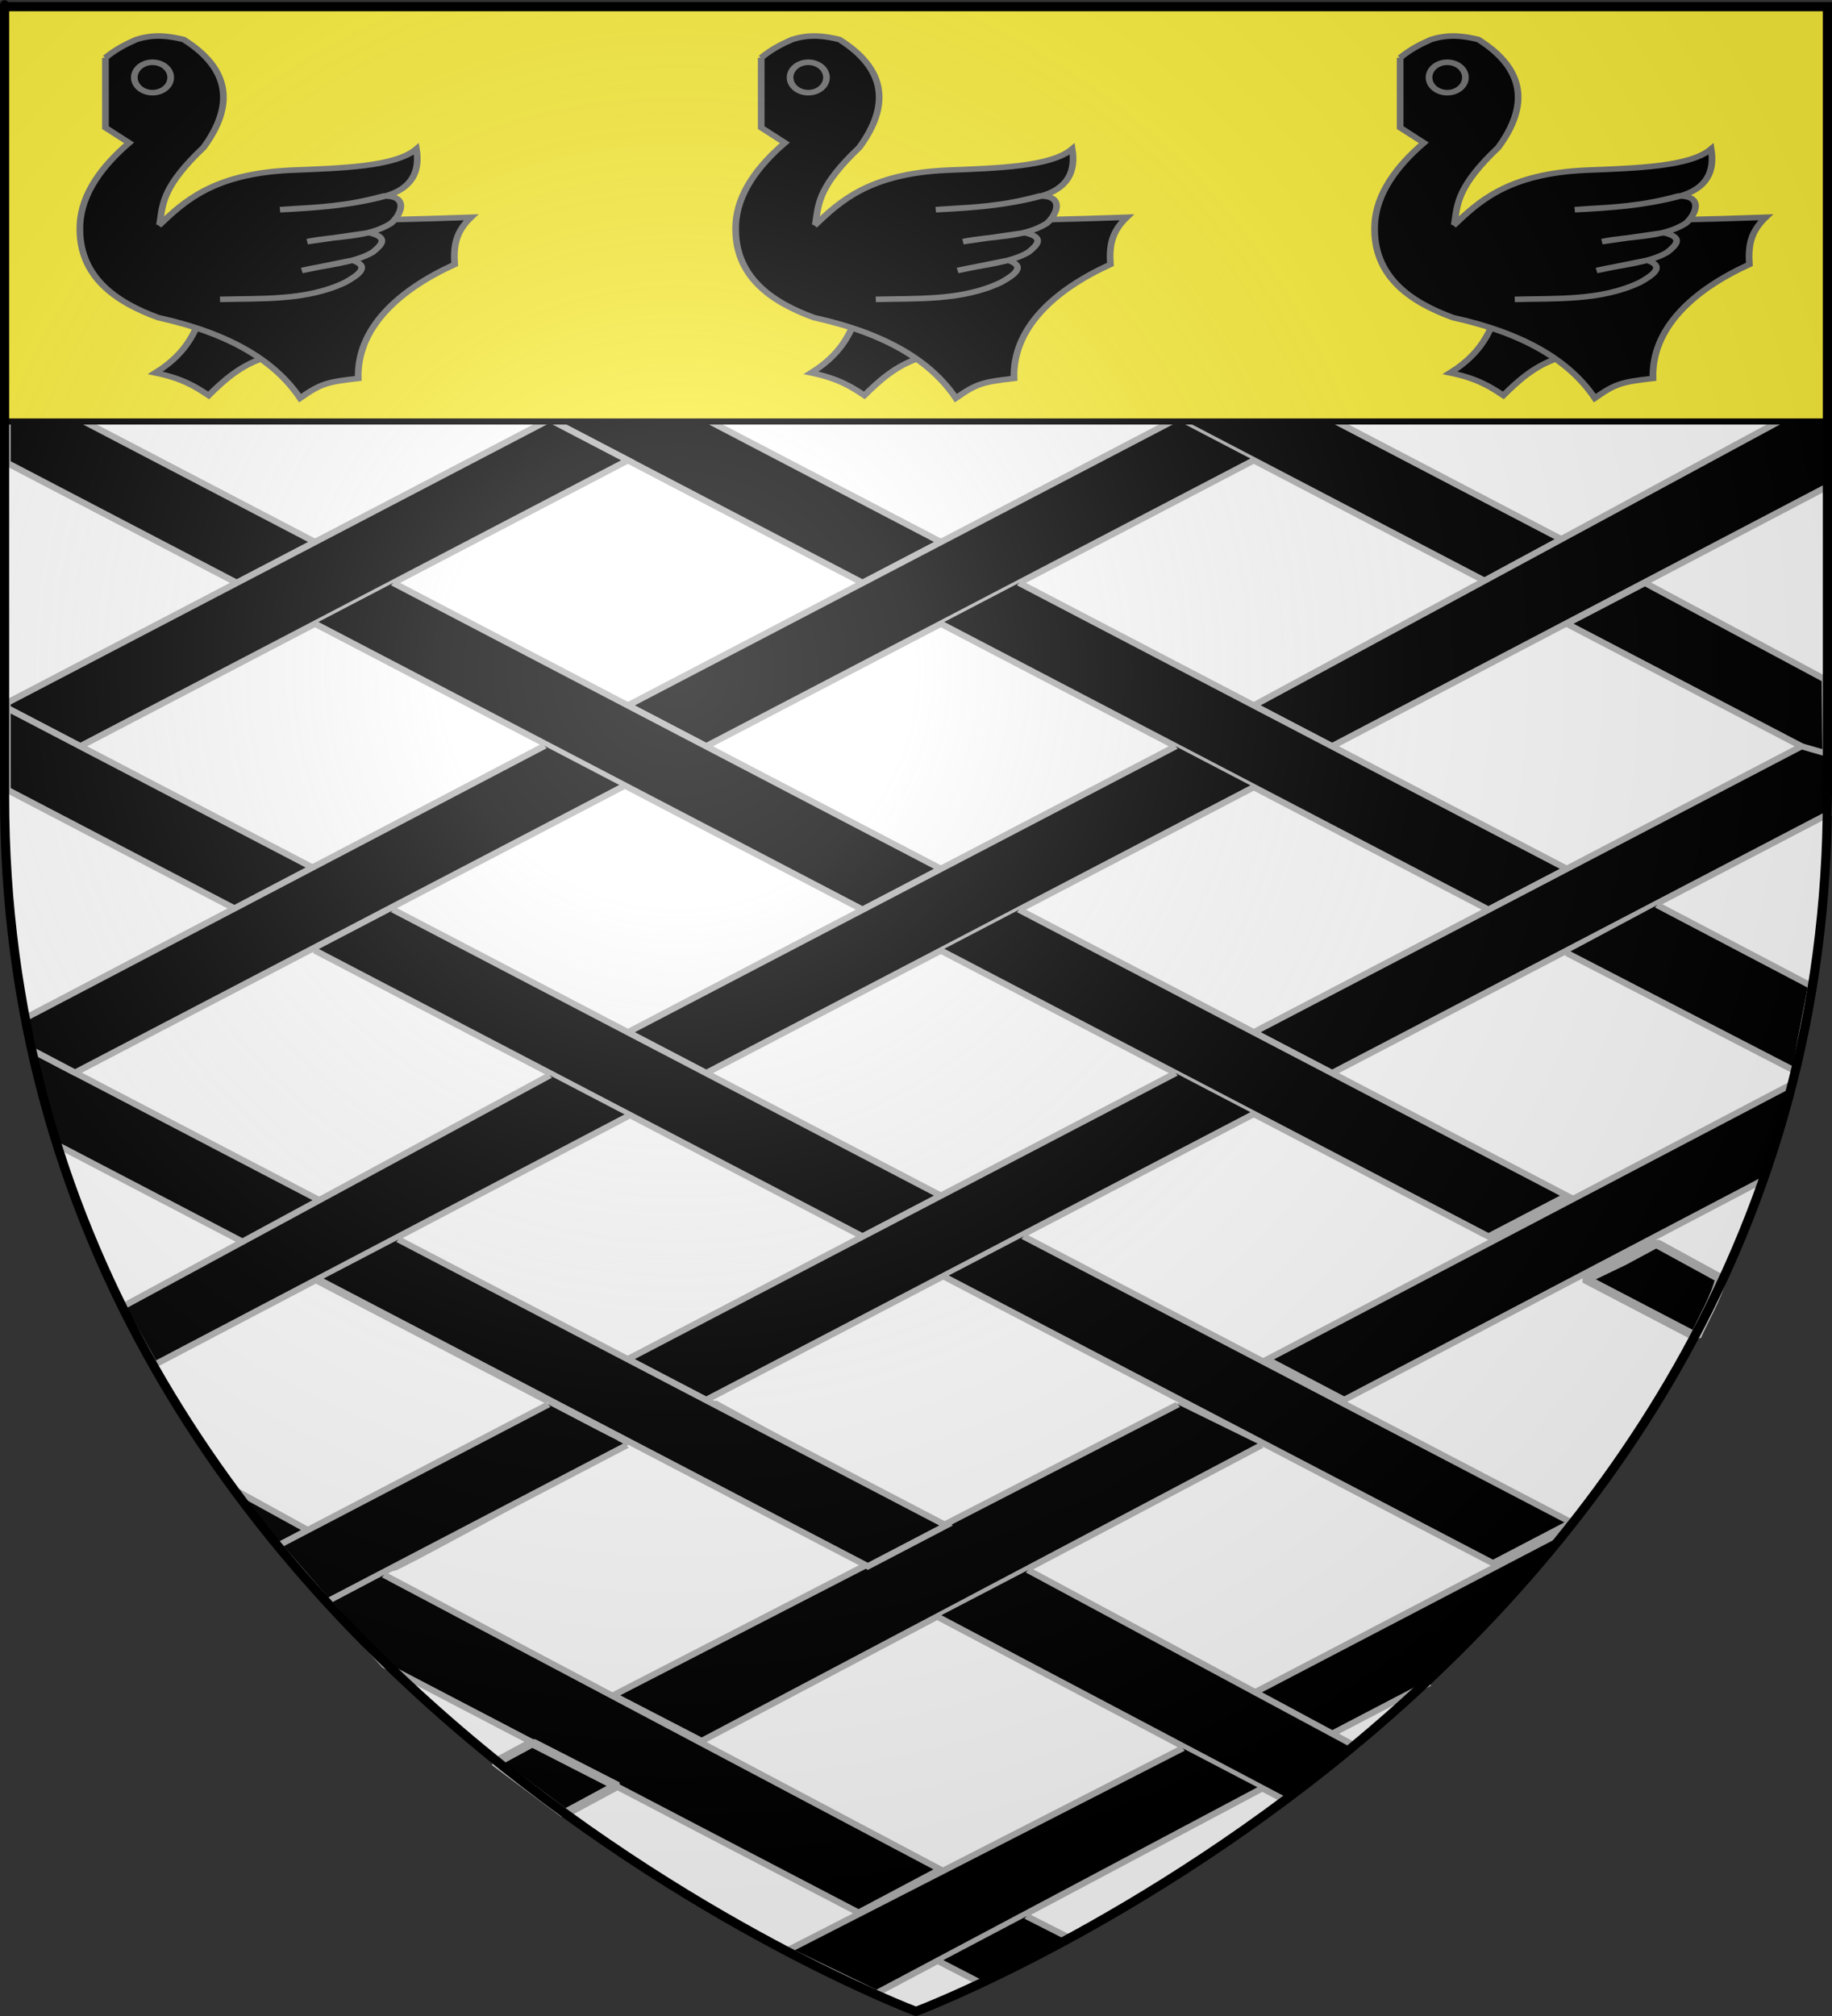
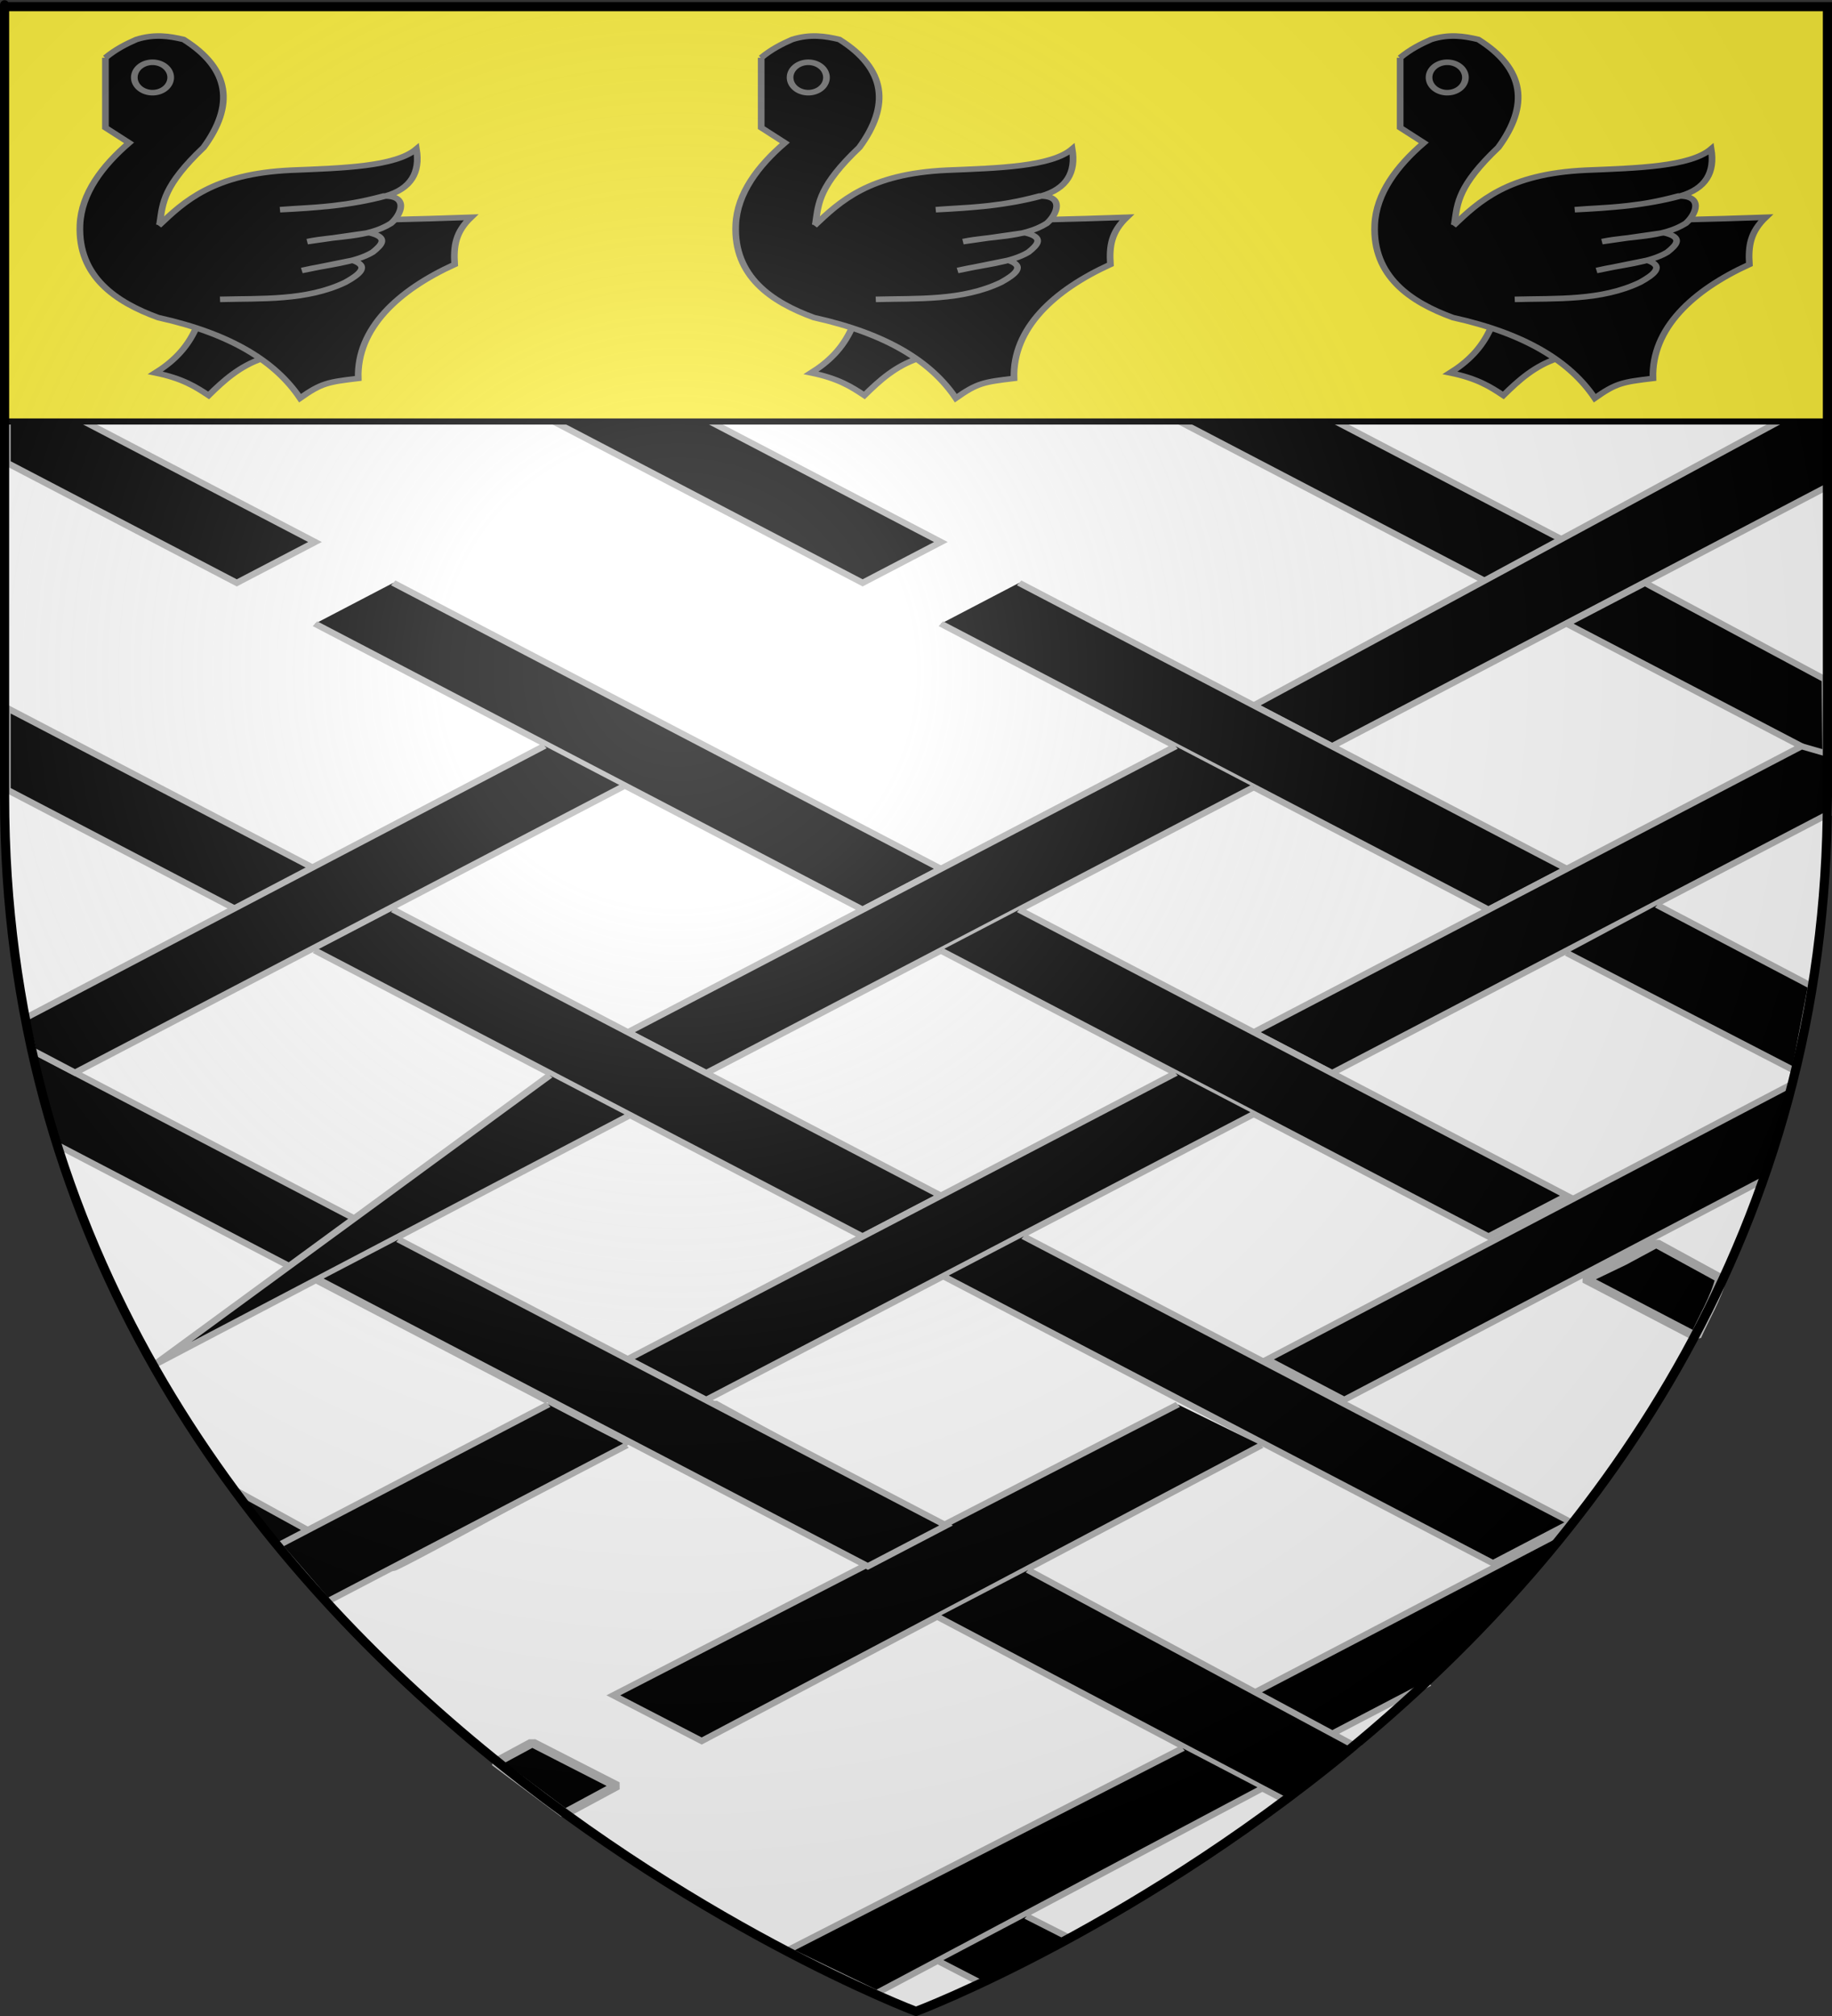
<svg xmlns="http://www.w3.org/2000/svg" xmlns:ns1="http://sodipodi.sourceforge.net/DTD/sodipodi-0.dtd" xmlns:ns2="http://www.inkscape.org/namespaces/inkscape" xmlns:xlink="http://www.w3.org/1999/xlink" height="660" width="600" version="1.0" id="svg2" ns1:version="0.32" ns2:version="0.91 r13725" ns1:docname="Blason_Estrée-Cauchy.svg" ns2:export-filename="/Users/olivier/Desktop/Blason Rouge/Blason_Vide_3D.png" ns2:export-xdpi="144" ns2:export-ydpi="144" ns2:output_extension="org.inkscape.output.svg.inkscape">
  <rect width="100%" height="100%" fill="#333333" stroke="none" />
  <ns1:namedview ns2:window-height="756" ns2:window-width="1280" ns2:pageshadow="2" ns2:pageopacity="0.0" guidetolerance="10.0" gridtolerance="10.0" objecttolerance="10.0" borderopacity="1.0" bordercolor="#666666" pagecolor="#ffffff" id="base" showgrid="false" height="660px" ns2:zoom="0.840124" ns2:cx="279.71884" ns2:cy="329.61027" ns2:window-x="-4" ns2:window-y="0" ns2:current-layer="g5337" showguides="true" ns2:guide-bbox="true" ns2:window-maximized="0">
    <ns1:guide position="300,377.325" orientation="1,0" id="guide4294" ns2:label="" ns2:color="rgb(0,0,255)" />
  </ns1:namedview>
  <desc id="desc4">Flag of Canton of Valais (Wallis)</desc>
  <defs id="defs6">
    <ns2:perspective ns1:type="inkscape:persp3d" ns2:vp_x="0 : 330 : 1" ns2:vp_y="0 : 1000 : 0" ns2:vp_z="600 : 330 : 1" ns2:persp3d-origin="300 : 220 : 1" id="perspective35" />
    <linearGradient id="linearGradient2893">
      <stop style="stop-color:white;stop-opacity:0.314;" offset="0" id="stop2895" />
      <stop id="stop2897" offset="0.19" style="stop-color:white;stop-opacity:0.251;" />
      <stop style="stop-color:#6b6b6b;stop-opacity:0.125;" offset="0.6" id="stop2901" />
      <stop style="stop-color:black;stop-opacity:0.125;" offset="1" id="stop2899" />
    </linearGradient>
    <linearGradient id="linearGradient2885">
      <stop id="stop2887" offset="0" style="stop-color:white;stop-opacity:1;" />
      <stop style="stop-color:white;stop-opacity:1;" offset="0.229" id="stop2891" />
      <stop id="stop2889" offset="1" style="stop-color:black;stop-opacity:1;" />
    </linearGradient>
    <linearGradient id="linearGradient2955">
      <stop id="stop2867" offset="0" style="stop-color:#fd0000;stop-opacity:1;" />
      <stop style="stop-color:#e77275;stop-opacity:0.659;" offset="0.5" id="stop2873" />
      <stop style="stop-color:black;stop-opacity:0.323;" offset="1" id="stop2959" />
    </linearGradient>
    <radialGradient ns2:collect="always" xlink:href="#linearGradient2955" id="radialGradient2961" cx="225.524" cy="218.901" fx="225.524" fy="218.901" r="300" gradientTransform="matrix(-4.167939e-4,2.183,-1.884,-3.599562e-4,615.597,-289.121)" gradientUnits="userSpaceOnUse" />
    <polygon id="star" transform="scale(53,53)" points="0,-1 0.588,0.809 -0.951,-0.309 0.951,-0.309 -0.588,0.809 0,-1 " />
    <clipPath id="clip">
      <path d="M 0,-200 L 0,600 L 300,600 L 300,-200 L 0,-200 z " id="path10" />
    </clipPath>
    <radialGradient ns2:collect="always" xlink:href="#linearGradient2955" id="radialGradient1911" gradientUnits="userSpaceOnUse" gradientTransform="matrix(-4.167939e-4,2.183,-1.884,-3.599562e-4,615.597,-289.121)" cx="225.524" cy="218.901" fx="225.524" fy="218.901" r="300" />
    <radialGradient ns2:collect="always" xlink:href="#linearGradient2955" id="radialGradient2865" gradientUnits="userSpaceOnUse" gradientTransform="matrix(0,1.749,-1.593,-1.049767e-7,551.788,-191.29)" cx="225.524" cy="218.901" fx="225.524" fy="218.901" r="300" />
    <radialGradient ns2:collect="always" xlink:href="#linearGradient2955" id="radialGradient2871" gradientUnits="userSpaceOnUse" gradientTransform="matrix(0,1.386,-1.323,-5.741131e-8,-158.082,-109.541)" cx="225.524" cy="218.901" fx="225.524" fy="218.901" r="300" />
    <radialGradient ns2:collect="always" xlink:href="#linearGradient2893" id="radialGradient3163" gradientUnits="userSpaceOnUse" gradientTransform="matrix(1.353,0,0,1.349,-77.629,-85.747)" cx="221.445" cy="226.331" fx="221.445" fy="226.331" r="300" />
    <ns2:perspective id="perspective12" ns2:persp3d-origin="112.5 : 101.66667 : 1" ns2:vp_z="225 : 152.5 : 1" ns2:vp_y="0 : 1000 : 0" ns2:vp_x="0 : 152.5 : 1" ns1:type="inkscape:persp3d" />
    <ns2:perspective ns1:type="inkscape:persp3d" ns2:vp_x="0 : 526.18109 : 1" ns2:vp_y="0 : 1000 : 0" ns2:vp_z="744.09448 : 526.18109 : 1" ns2:persp3d-origin="372.04724 : 350.78739 : 1" id="perspective2526" />
    <radialGradient gradientTransform="matrix(1.353,0,0,1.349,-77.629,-85.747)" gradientUnits="userSpaceOnUse" xlink:href="#linearGradient2893" id="radialGradient5104" fy="226.331" fx="221.445" r="300" cy="226.331" cx="221.445" />
    <linearGradient id="linearGradient5094">
      <stop offset="0" style="stop-color:#ffffff;stop-opacity:0.314" id="stop5096" />
      <stop offset="0.19" style="stop-color:#ffffff;stop-opacity:0.251" id="stop5098" />
      <stop offset="0.6" style="stop-color:#6b6b6b;stop-opacity:0.125" id="stop5100" />
      <stop offset="1" style="stop-color:#000000;stop-opacity:0.125" id="stop5102" />
    </linearGradient>
    <ns2:perspective id="perspective45" ns2:persp3d-origin="300 : 220 : 1" ns2:vp_z="600 : 330 : 1" ns2:vp_y="0 : 1000 : 0" ns2:vp_x="0 : 330 : 1" ns1:type="inkscape:persp3d" />
    <ns2:perspective id="perspective5305" ns2:persp3d-origin="42.5 : 26 : 1" ns2:vp_z="85 : 39 : 1" ns2:vp_y="0 : 1000 : 0" ns2:vp_x="0 : 39 : 1" ns1:type="inkscape:persp3d" />
    <ns2:perspective id="perspective13" ns2:persp3d-origin="82.5 : 60 : 1" ns2:vp_z="165 : 90 : 1" ns2:vp_y="0 : 1000 : 0" ns2:vp_x="0 : 90 : 1" ns1:type="inkscape:persp3d" />
  </defs>
  <g ns2:groupmode="layer" id="layer3" ns2:label="Fond écu" style="display:inline">
    <path id="path2855" style="fill:#ffffff;fill-opacity:1;fill-rule:evenodd;stroke:none;stroke-width:1px;stroke-linecap:butt;stroke-linejoin:miter;stroke-opacity:1" d="M 300,658.5 C 300,658.5 598.5,546.18 598.5,260.728 C 598.5,-24.723 598.5,2.176 598.5,2.176 L 1.5,2.176 L 1.5,260.728 C 1.5,546.18 300,658.5 300,658.5 z" ns1:nodetypes="cccccc" />
    <g style="stroke:#b4b4b4;stroke-opacity:1;display:inline" id="g5107" transform="matrix(1.357,0,0,1.021,-1.946,134.743)">
      <g transform="translate(5.714,2.857)" style="stroke:#b4b4b4;stroke-opacity:1;display:inline" id="layer134" />
      <g style="stroke:#b4b4b4;stroke-opacity:1;display:inline" ns2:label="frette" id="g5110" />
      <g style="stroke:#b4b4b4;stroke-opacity:1;display:inline" ns2:label="contours" id="g5112">
        <g id="g3183" style="stroke:#b4b4b4;stroke-opacity:1">
          <path d="M 15.223,235.151 L 133.024,316.877 L 151.906,303.778 L 8.863,204.576" id="path2420" style="fill:#000000;stroke:#b4b4b4;stroke-width:1.887;stroke-opacity:1;display:inline" ns1:nodetypes="cccc" />
          <path d="M 3.063,2.886 L 3.063,16.411 L 58.576,54.924 L 77.458,41.824 L 21.331,2.886 L 3.063,2.886 z" id="path4151" style="fill:#000000;stroke:#b4b4b4;stroke-width:1.887;stroke-opacity:1;display:inline" />
          <path d="M 134.103,2.525 L 209.63,54.924 L 228.512,41.824 L 171.867,2.525" id="path4149" style="fill:#000000;stroke:#b4b4b4;stroke-width:1.887;stroke-opacity:1;display:inline" />
          <path d="M 285.158,2.525 L 360.685,54.924 L 379.567,41.824 L 322.921,2.525" id="path4147" style="fill:#000000;stroke:#b4b4b4;stroke-width:1.887;stroke-opacity:1;display:inline" />
-           <path d="M 133.584,2.886 L 3.063,93.436 L 3.063,95.008 L 20.812,107.322 L 152.985,15.625 L 134.622,2.886 L 133.584,2.886 z" id="path4143" style="fill:#000000;stroke:#b4b4b4;stroke-width:1.887;stroke-opacity:1;display:inline" />
-           <path d="M 285.158,2.525 L 152.985,94.222 L 171.867,107.322 L 304.039,15.625" id="path4141" style="fill:#000000;stroke:#b4b4b4;stroke-width:1.887;stroke-opacity:1;display:inline" />
          <path d="M 433.285,1.365 L 304.039,94.222 L 322.921,107.322 L 442.519,24.014 L 442.398,2.988 L 433.285,1.365 z" id="path4139" style="fill:#000000;stroke:#b4b4b4;stroke-width:1.887;stroke-opacity:1;display:inline" ns1:nodetypes="cccccc" />
          <path d="M 3.063,95.008 L 3.063,121.207 L 58.576,159.72 L 77.458,146.621 L 3.063,95.008 z" id="path4137" style="fill:#000000;stroke:#b4b4b4;stroke-width:1.887;stroke-opacity:1;display:inline" />
          <path d="M 77.458,68.023 L 209.63,159.72 L 228.512,146.621 L 96.339,54.924" id="path4135" style="fill:#000000;stroke:#b4b4b4;stroke-width:1.887;stroke-opacity:1;display:inline" />
          <path d="M 228.512,68.023 L 360.685,159.72 L 379.567,146.621 L 247.394,54.924" id="path4133" style="fill:#000000;stroke:#b4b4b4;stroke-width:1.887;stroke-opacity:1;display:inline" />
          <path d="M 398.449,54.924 L 379.567,68.023 L 442.233,111.499 L 442.02,85.952 L 398.449,54.924 z" id="path4131" style="fill:#000000;stroke:#b4b4b4;stroke-width:1.887;stroke-opacity:1;display:inline" ns1:nodetypes="ccccc" />
          <path d="M 285.158,107.322 L 152.985,199.019 L 171.867,212.118 L 304.039,120.421" id="path4127" style="fill:#000000;stroke:#b4b4b4;stroke-width:1.887;stroke-opacity:1;display:inline" />
          <path d="M 436.212,107.322 L 304.039,199.019 L 322.921,212.118 L 442.745,128.988 L 443.365,110.057 L 436.212,107.322 z" id="path4125" style="fill:#000000;stroke:#b4b4b4;stroke-width:1.887;stroke-opacity:1;display:inline" ns1:nodetypes="cccccc" />
          <path d="M 77.458,172.82 L 209.63,264.517 L 228.512,251.417 L 96.339,159.72" id="path4121" style="fill:#000000;stroke:#b4b4b4;stroke-width:1.887;stroke-opacity:1;display:inline" />
          <path d="M 228.512,172.82 L 360.685,264.517 L 379.567,251.417 L 247.394,159.72" id="path4119" style="fill:#000000;stroke:#b4b4b4;stroke-width:1.887;stroke-opacity:1;display:inline" />
          <path d="M 285.158,212.118 L 152.985,303.815 L 171.867,316.915 L 304.039,225.218" id="path4113" style="fill:#000000;stroke:#b4b4b4;stroke-width:1.887;stroke-opacity:1;display:inline" />
          <path d="M 427.087,246.321 L 325.861,316.889 L 307.264,303.924 L 433.95,215.607" id="path2426" style="fill:#000000;stroke:#b4b4b4;stroke-width:1.863;stroke-opacity:1;display:inline" ns1:nodetypes="cccc" />
-           <path d="M 152.985,225.929 L 38.661,305.677 L 30.907,287.088 L 134.103,212.829" id="path2434" style="fill:#000000;stroke:#b4b4b4;stroke-width:1.887;stroke-opacity:1;display:inline" ns2:transform-center-x="220.10806" ns2:transform-center-y="17.965112" ns1:nodetypes="cccc" />
+           <path d="M 152.985,225.929 L 38.661,305.677 L 134.103,212.829" id="path2434" style="fill:#000000;stroke:#b4b4b4;stroke-width:1.887;stroke-opacity:1;display:inline" ns2:transform-center-x="220.10806" ns2:transform-center-y="17.965112" ns1:nodetypes="cccc" />
          <path d="M 151.712,120.291 L 19.539,211.988 L 9.237,204.787 L 7.471,194.522 L 132.83,107.192" id="path2436" style="fill:#000000;stroke:#b4b4b4;stroke-width:1.887;stroke-opacity:1;display:inline" ns1:nodetypes="ccccc" />
          <path d="M 229.591,277.579 L 361.764,369.276 L 380.646,356.176 L 248.473,264.479" id="path2438" style="fill:#000000;stroke:#b4b4b4;stroke-width:1.887;stroke-opacity:1;display:inline" />
          <path style="opacity:1;fill:#000000;fill-opacity:1;fill-rule:nonzero;stroke:#b4b4b4;stroke-width:2.722;stroke-linecap:round;stroke-linejoin:bevel;stroke-miterlimit:4;stroke-dasharray:none;stroke-dashoffset:0;stroke-opacity:1;display:inline" d="M 87.374,364.651 L 79.484,358.831 L 107.39,338.626 L 135.296,318.422 L 144.077,324.121 L 152.858,329.821 L 124.936,350.146 C 109.579,361.324 96.62,370.471 96.138,370.471 C 95.657,370.471 91.713,367.852 87.374,364.651 L 87.374,364.651 z" id="path2657" />
          <path style="opacity:1;fill:#000000;fill-opacity:1;fill-rule:nonzero;stroke:#b4b4b4;stroke-width:2.722;stroke-linecap:round;stroke-linejoin:bevel;stroke-miterlimit:4;stroke-dasharray:none;stroke-dashoffset:0;stroke-opacity:1;display:inline" d="M 146.013,322.58 L 137.681,316.45 L 145.324,310.98 L 152.967,305.51 L 161.299,311.64 L 169.631,317.77 L 161.988,323.24 L 154.345,328.71 L 146.013,322.58 z" id="path2659" />
          <path style="opacity:1;fill:#000000;fill-opacity:1;fill-rule:nonzero;stroke:#b4b4b4;stroke-width:2.722;stroke-linecap:round;stroke-linejoin:bevel;stroke-miterlimit:4;stroke-dasharray:none;stroke-dashoffset:0;stroke-opacity:1;display:inline" d="M 183.756,349.1 L 157.179,330.134 L 165.429,324.214 L 173.68,318.294 L 200.409,337.74 L 227.139,357.187 L 219.479,362.669 C 215.266,365.684 211.485,368.132 211.076,368.108 C 210.667,368.085 198.373,359.531 183.756,349.1 L 183.756,349.1 z" id="path2661" />
-           <path style="opacity:1;fill:#000000;fill-opacity:1;fill-rule:nonzero;stroke:#b4b4b4;stroke-width:2.722;stroke-linecap:round;stroke-linejoin:bevel;stroke-miterlimit:4;stroke-dasharray:none;stroke-dashoffset:0;stroke-opacity:1;display:inline" d="M 240.148,363.137 L 231.719,356.936 L 259.042,337.979 L 286.365,319.022 L 294.248,324.749 L 302.13,330.477 L 275.354,349.907 L 248.577,369.338 L 240.148,363.137 z" id="path2667" />
          <path style="opacity:1;fill:#000000;fill-opacity:1;fill-rule:nonzero;stroke:#b4b4b4;stroke-width:2.722;stroke-linecap:round;stroke-linejoin:bevel;stroke-miterlimit:4;stroke-dasharray:none;stroke-dashoffset:0;stroke-opacity:1;display:inline" d="M 410.694,296.593 L 384.145,278.193 L 393.139,272.445 L 401.17,266.698 L 416.756,278.022 C 415.618,284.213 412.724,290.403 410.694,296.593 z" id="path2709" ns1:nodetypes="cccccc" />
          <path d="M 346.317,407.74 L 320.907,425.369 L 302.025,412.27 L 380.391,357.902" id="path3104" style="fill:#000000;stroke:#b4b4b4;stroke-width:1.887;stroke-opacity:1;display:inline" ns1:nodetypes="cccc" />
          <path d="M 285.706,318.368 L 149.464,411.624 L 170.788,426.282 L 305.809,331.468" id="path3106" style="fill:#000000;stroke:#b4b4b4;stroke-width:1.887;stroke-opacity:1;display:inline" ns1:nodetypes="cccc" />
          <path d="M 97.594,265.464 L 229.767,357.161 L 210.885,370.26 L 78.713,278.563" id="path3114" style="fill:#000000;stroke:#b4b4b4;stroke-width:1.887;stroke-opacity:1;display:inline" />
          <path d="M 58.205,345.859 L 76.672,359.365 L 68.341,363.856" id="path3116" style="fill:#000000;stroke:#b4b4b4;stroke-width:1.887;stroke-opacity:1;display:inline" ns1:nodetypes="ccc" />
          <path d="M 133.762,318.368 L 68.625,363.559 L 80.396,381.591 L 152.644,331.468" id="path3118" style="fill:#000000;stroke:#b4b4b4;stroke-width:1.887;stroke-opacity:1;display:inline" ns1:nodetypes="cccc" />
-           <path d="M 94.141,373.021 L 228.349,467.446 L 208.653,481.325 L 94.442,402.112 L 80.945,382.259" id="path3120" style="fill:#000000;stroke:#b4b4b4;stroke-width:1.887;stroke-opacity:1;display:inline" ns1:nodetypes="ccccc" />
          <path d="M 249.539,371.462 L 328.516,427.887 L 311.669,445.334 L 227.808,386.51" id="path3122" style="fill:#000000;stroke:#b4b4b4;stroke-width:1.887;stroke-opacity:1;display:inline" ns1:nodetypes="cccc" />
          <path d="M 286.858,428.587 L 191.547,493.394 L 212.977,507.15 L 305.739,441.686" id="path3135" style="fill:#000000;stroke:#b4b4b4;stroke-width:1.887;stroke-opacity:1;display:inline" ns1:nodetypes="cccc" />
          <path d="M 249.202,482.46 L 259.652,489.498 L 238.249,503.954 L 228.285,497.118" id="path3137" style="fill:#000000;stroke:#b4b4b4;stroke-width:1.887;stroke-opacity:1;display:inline" ns1:nodetypes="cccc" />
          <path d="M 401.391,158.229 L 438.709,184.259 L 434.772,211.506 L 379.66,173.667" id="path3149" style="fill:#000000;stroke:#b4b4b4;stroke-width:1.887;stroke-opacity:1;display:inline" ns1:nodetypes="cccc" />
          <path style="opacity:1;fill:#000000;fill-opacity:1;fill-rule:nonzero;stroke:#b4b4b4;stroke-width:2.722;stroke-linecap:round;stroke-linejoin:bevel;stroke-miterlimit:4;stroke-dasharray:none;stroke-dashoffset:0;stroke-opacity:1;display:inline" d="M 121.16,433.095 L 129.888,426.838 L 150.21,440.653 L 137.773,449.558 L 121.16,433.095 z" id="path2685" ns1:nodetypes="ccccc" />
        </g>
      </g>
      <g ns2:label="contour" id="g5175" style="stroke:#b4b4b4;stroke-opacity:1" />
    </g>
    <g id="g5337" transform="matrix(0.996,0,0,1,238.492,187.456)">
      <rect y="-184.852" x="-238.225" height="135.385" width="600.119" id="rect5177" style="opacity:1;fill:#fcef3c;fill-opacity:1;fill-rule:nonzero;stroke:#000000;stroke-width:2;stroke-linecap:round;stroke-linejoin:bevel;stroke-miterlimit:4;stroke-dasharray:none;stroke-dashoffset:0;stroke-opacity:1" />
      <g id="layer1-4" transform="matrix(0.821,0,0,0.683,-216.927,-178.147)" style="fill:#000000;stroke:#757575;stroke-opacity:1;stroke-width:2.676;stroke-miterlimit:4;stroke-dasharray:none">
        <g id="g5507" style="display:inline;fill:#000000;stroke:#757575;stroke-opacity:1;stroke-width:2.541;stroke-miterlimit:4;stroke-dasharray:none" transform="matrix(1.053,0,0,1.053,202.733,-149.892)">
          <path id="path4610" style="fill:#000000;fill-opacity:1;fill-rule:evenodd;stroke:#757575;stroke-width:2.541;stroke-linecap:butt;stroke-linejoin:miter;stroke-miterlimit:4;stroke-dasharray:none;stroke-opacity:1" d="m -143.977,278.607 c -3.568,9.659 -9.168,15.761 -15.529,20.53 10.376,2.517 15.384,6.375 20.267,10.265 5.834,-6.877 11.933,-13.423 20.53,-16.846 l 0.263,-13.687 -25.531,-0.263 z" ns2:connector-curvature="0" />
          <path id="path1946" style="fill:#000000;fill-opacity:1;fill-rule:evenodd;stroke:#757575;stroke-width:2.541;stroke-linecap:butt;stroke-linejoin:miter;stroke-miterlimit:4;stroke-dasharray:none;stroke-opacity:1" d="m -178.483,155.681 c 3.92,-3.882 7.84,-6.245 11.761,-8.302 6.859,-2.59 12.513,-1.567 17.987,0 17.877,13.496 19.239,30.089 7.61,49.117 -15.363,17.442 -15.557,25.404 -16.603,33.898 37.337,0.007 75.491,-0.259 118.297,-2.075 -5.843,6.648 -6.691,13.027 -6.226,21.446 -21.5,11.734 -37.239,29.115 -36.665,51.885 -11.647,1.671 -13.968,2.125 -22.137,8.993 -9.307,-16.562 -26.218,-29.321 -53.96,-36.665 -16.147,-7.057 -30.589,-18.776 -29.747,-42.2 0.514,-14.312 8.492,-26.885 18.678,-37.357 l -8.993,-6.918 0,-31.823 z" ns2:connector-curvature="0" />
          <path id="path1948" style="color:#000000;display:inline;overflow:visible;visibility:visible;fill:#000000;fill-opacity:1;fill-rule:nonzero;stroke:#757575;stroke-width:2.541;stroke-linecap:butt;stroke-linejoin:miter;stroke-miterlimit:4;stroke-dasharray:none;stroke-dashoffset:0;stroke-opacity:1;marker:none;marker-start:none;marker-mid:none;marker-end:none" transform="translate(2,0)" d="m -155.654,164.674 a 6.918,6.918 0 1 1 -13.836,0 6.918,6.918 0 1 1 13.836,0 z" ns2:connector-curvature="0" />
          <path id="path3722" style="fill:#000000;fill-opacity:1;fill-rule:evenodd;stroke:#757575;stroke-width:2.541;stroke-linecap:butt;stroke-linejoin:miter;stroke-miterlimit:4;stroke-dasharray:none;stroke-opacity:1" d="m -158.235,232.123 c 9.673,-10.943 20.641,-23.616 50.315,-25.249 19.601,-0.95 39.726,-1.575 47.734,-9.685 1.498,10.704 -2.031,18.11 -11.761,21.446 -13.156,4.259 -26.622,5.424 -40.124,6.226 12.183,-1.183 22.672,-0.793 39.432,-6.226 9.748,-0.277 6.688,8.464 2.767,12.452 -9.06,6.792 -21.179,5.629 -31.823,8.302 l 23.521,-4.053 c 7.66,2.115 4.784,5.569 1.35,8.862 -6.654,4.843 -17.705,5.756 -26.946,8.335 l 19.239,-4.643 c 6.894,2.705 2.421,6.623 -2.669,10.012 -14.835,8.523 -31.991,7.248 -47.7,7.775" ns2:connector-curvature="0" />
        </g>
      </g>
      <use x="0" y="0" xlink:href="#layer1-4" id="use4290" transform="translate(215.633,0)" width="100%" height="100%" />
      <g style="fill:#000000;stroke:#757575;stroke-width:2.676;stroke-miterlimit:4;stroke-dasharray:none;stroke-opacity:1" transform="matrix(0.821,0,0,0.683,208.814,-178.147)" id="use4292">
        <g transform="matrix(1.053,0,0,1.053,202.733,-149.892)" style="display:inline;fill:#000000;stroke:#757575;stroke-width:2.541;stroke-miterlimit:4;stroke-dasharray:none;stroke-opacity:1" id="g4228">
          <path ns2:connector-curvature="0" d="m -143.977,278.607 c -3.568,9.659 -9.168,15.761 -15.529,20.53 10.376,2.517 15.384,6.375 20.267,10.265 5.834,-6.877 11.933,-13.423 20.53,-16.846 l 0.263,-13.687 -25.531,-0.263 z" style="fill:#000000;fill-opacity:1;fill-rule:evenodd;stroke:#757575;stroke-width:2.541;stroke-linecap:butt;stroke-linejoin:miter;stroke-miterlimit:4;stroke-dasharray:none;stroke-opacity:1" id="path4230" />
          <path ns2:connector-curvature="0" d="m -178.483,155.681 c 3.92,-3.882 7.84,-6.245 11.761,-8.302 6.859,-2.59 12.513,-1.567 17.987,0 17.877,13.496 19.239,30.089 7.61,49.117 -15.363,17.442 -15.557,25.404 -16.603,33.898 37.337,0.007 75.491,-0.259 118.297,-2.075 -5.843,6.648 -6.691,13.027 -6.226,21.446 -21.5,11.734 -37.239,29.115 -36.665,51.885 -11.647,1.671 -13.968,2.125 -22.137,8.993 -9.307,-16.562 -26.218,-29.321 -53.96,-36.665 -16.147,-7.057 -30.589,-18.776 -29.747,-42.2 0.514,-14.312 8.492,-26.885 18.678,-37.357 l -8.993,-6.918 0,-31.823 z" style="fill:#000000;fill-opacity:1;fill-rule:evenodd;stroke:#757575;stroke-width:2.541;stroke-linecap:butt;stroke-linejoin:miter;stroke-miterlimit:4;stroke-dasharray:none;stroke-opacity:1" id="path4232" />
          <path ns2:connector-curvature="0" d="m -155.654,164.674 a 6.918,6.918 0 1 1 -13.836,0 6.918,6.918 0 1 1 13.836,0 z" transform="translate(2,0)" style="color:#000000;display:inline;overflow:visible;visibility:visible;fill:#000000;fill-opacity:1;fill-rule:nonzero;stroke:#757575;stroke-width:2.541;stroke-linecap:butt;stroke-linejoin:miter;stroke-miterlimit:4;stroke-dasharray:none;stroke-dashoffset:0;stroke-opacity:1;marker:none;marker-start:none;marker-mid:none;marker-end:none" id="path4234" />
          <path ns2:connector-curvature="0" d="m -158.235,232.123 c 9.673,-10.943 20.641,-23.616 50.315,-25.249 19.601,-0.95 39.726,-1.575 47.734,-9.685 1.498,10.704 -2.031,18.11 -11.761,21.446 -13.156,4.259 -26.622,5.424 -40.124,6.226 12.183,-1.183 22.672,-0.793 39.432,-6.226 9.748,-0.277 6.688,8.464 2.767,12.452 -9.06,6.792 -21.179,5.629 -31.823,8.302 l 23.521,-4.053 c 7.66,2.115 4.784,5.569 1.35,8.862 -6.654,4.843 -17.705,5.756 -26.946,8.335 l 19.239,-4.643 c 6.894,2.705 2.421,6.623 -2.669,10.012 -14.835,8.523 -31.991,7.248 -47.7,7.775" style="fill:#000000;fill-opacity:1;fill-rule:evenodd;stroke:#757575;stroke-width:2.541;stroke-linecap:butt;stroke-linejoin:miter;stroke-miterlimit:4;stroke-dasharray:none;stroke-opacity:1" id="path4236" />
        </g>
      </g>
    </g>
  </g>
  <g ns2:groupmode="layer" id="layer4" ns2:label="Meubles" ns1:insensitive="true" />
  <g ns2:groupmode="layer" id="layer2" ns2:label="Reflet final" ns1:insensitive="true">
    <path ns1:nodetypes="cccccc" d="M 300,658.5 C 300,658.5 598.5,546.18 598.5,260.728 C 598.5,-24.723 598.5,2.176 598.5,2.176 L 1.5,2.176 L 1.5,260.728 C 1.5,546.18 300,658.5 300,658.5 z " style="opacity:1;fill:url(#radialGradient3163);fill-opacity:1;fill-rule:evenodd;stroke:none;stroke-width:1px;stroke-linecap:butt;stroke-linejoin:miter;stroke-opacity:1" id="path2875" ns2:export-xdpi="144" ns2:export-ydpi="144" />
  </g>
  <g ns2:groupmode="layer" id="layer1" ns2:label="Contour final" ns1:insensitive="true">
    <path ns1:nodetypes="cccccc" d="M 300,658.5 C 300,658.5 1.5,546.18 1.5,260.728 C 1.5,-24.723 1.5,2.176 1.5,2.176 L 598.5,2.176 L 598.5,260.728 C 598.5,546.18 300,658.5 300,658.5 z " style="opacity:1;fill:none;fill-opacity:1;fill-rule:evenodd;stroke:#000000;stroke-width:3;stroke-linecap:butt;stroke-linejoin:miter;stroke-miterlimit:4;stroke-dasharray:none;stroke-opacity:1" id="path1411" ns2:export-xdpi="144" ns2:export-ydpi="144" />
  </g>
</svg>